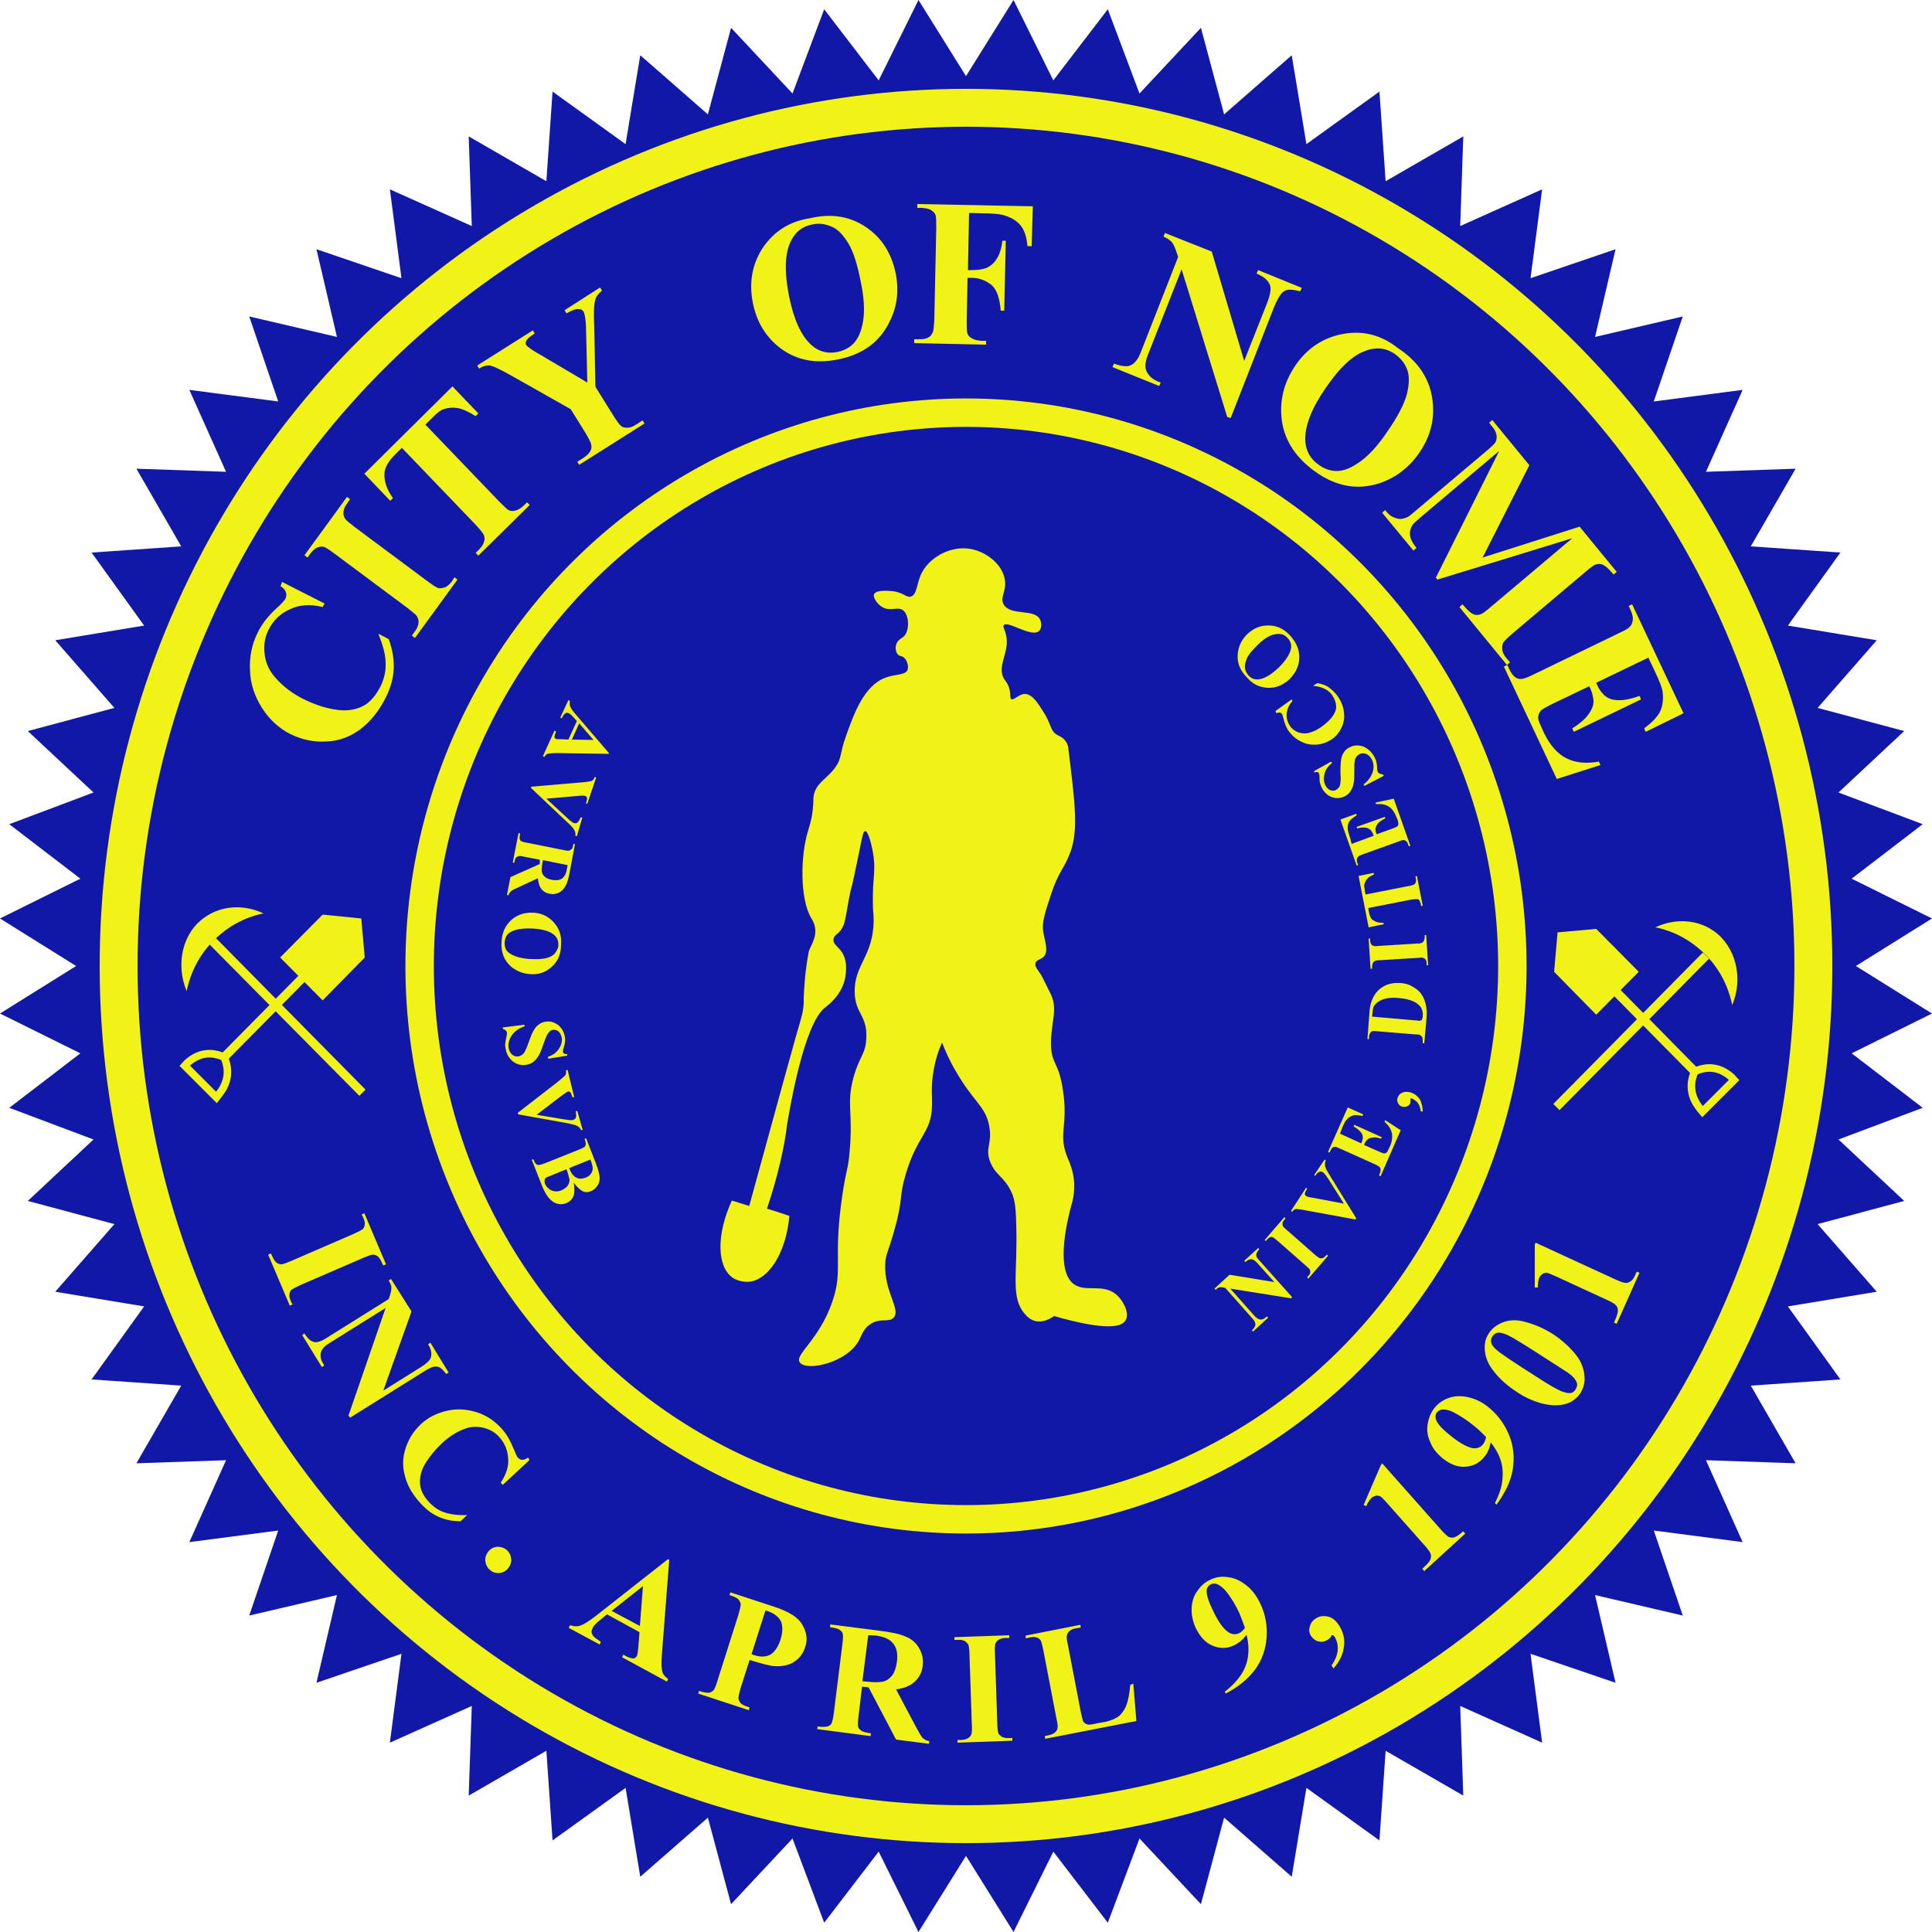
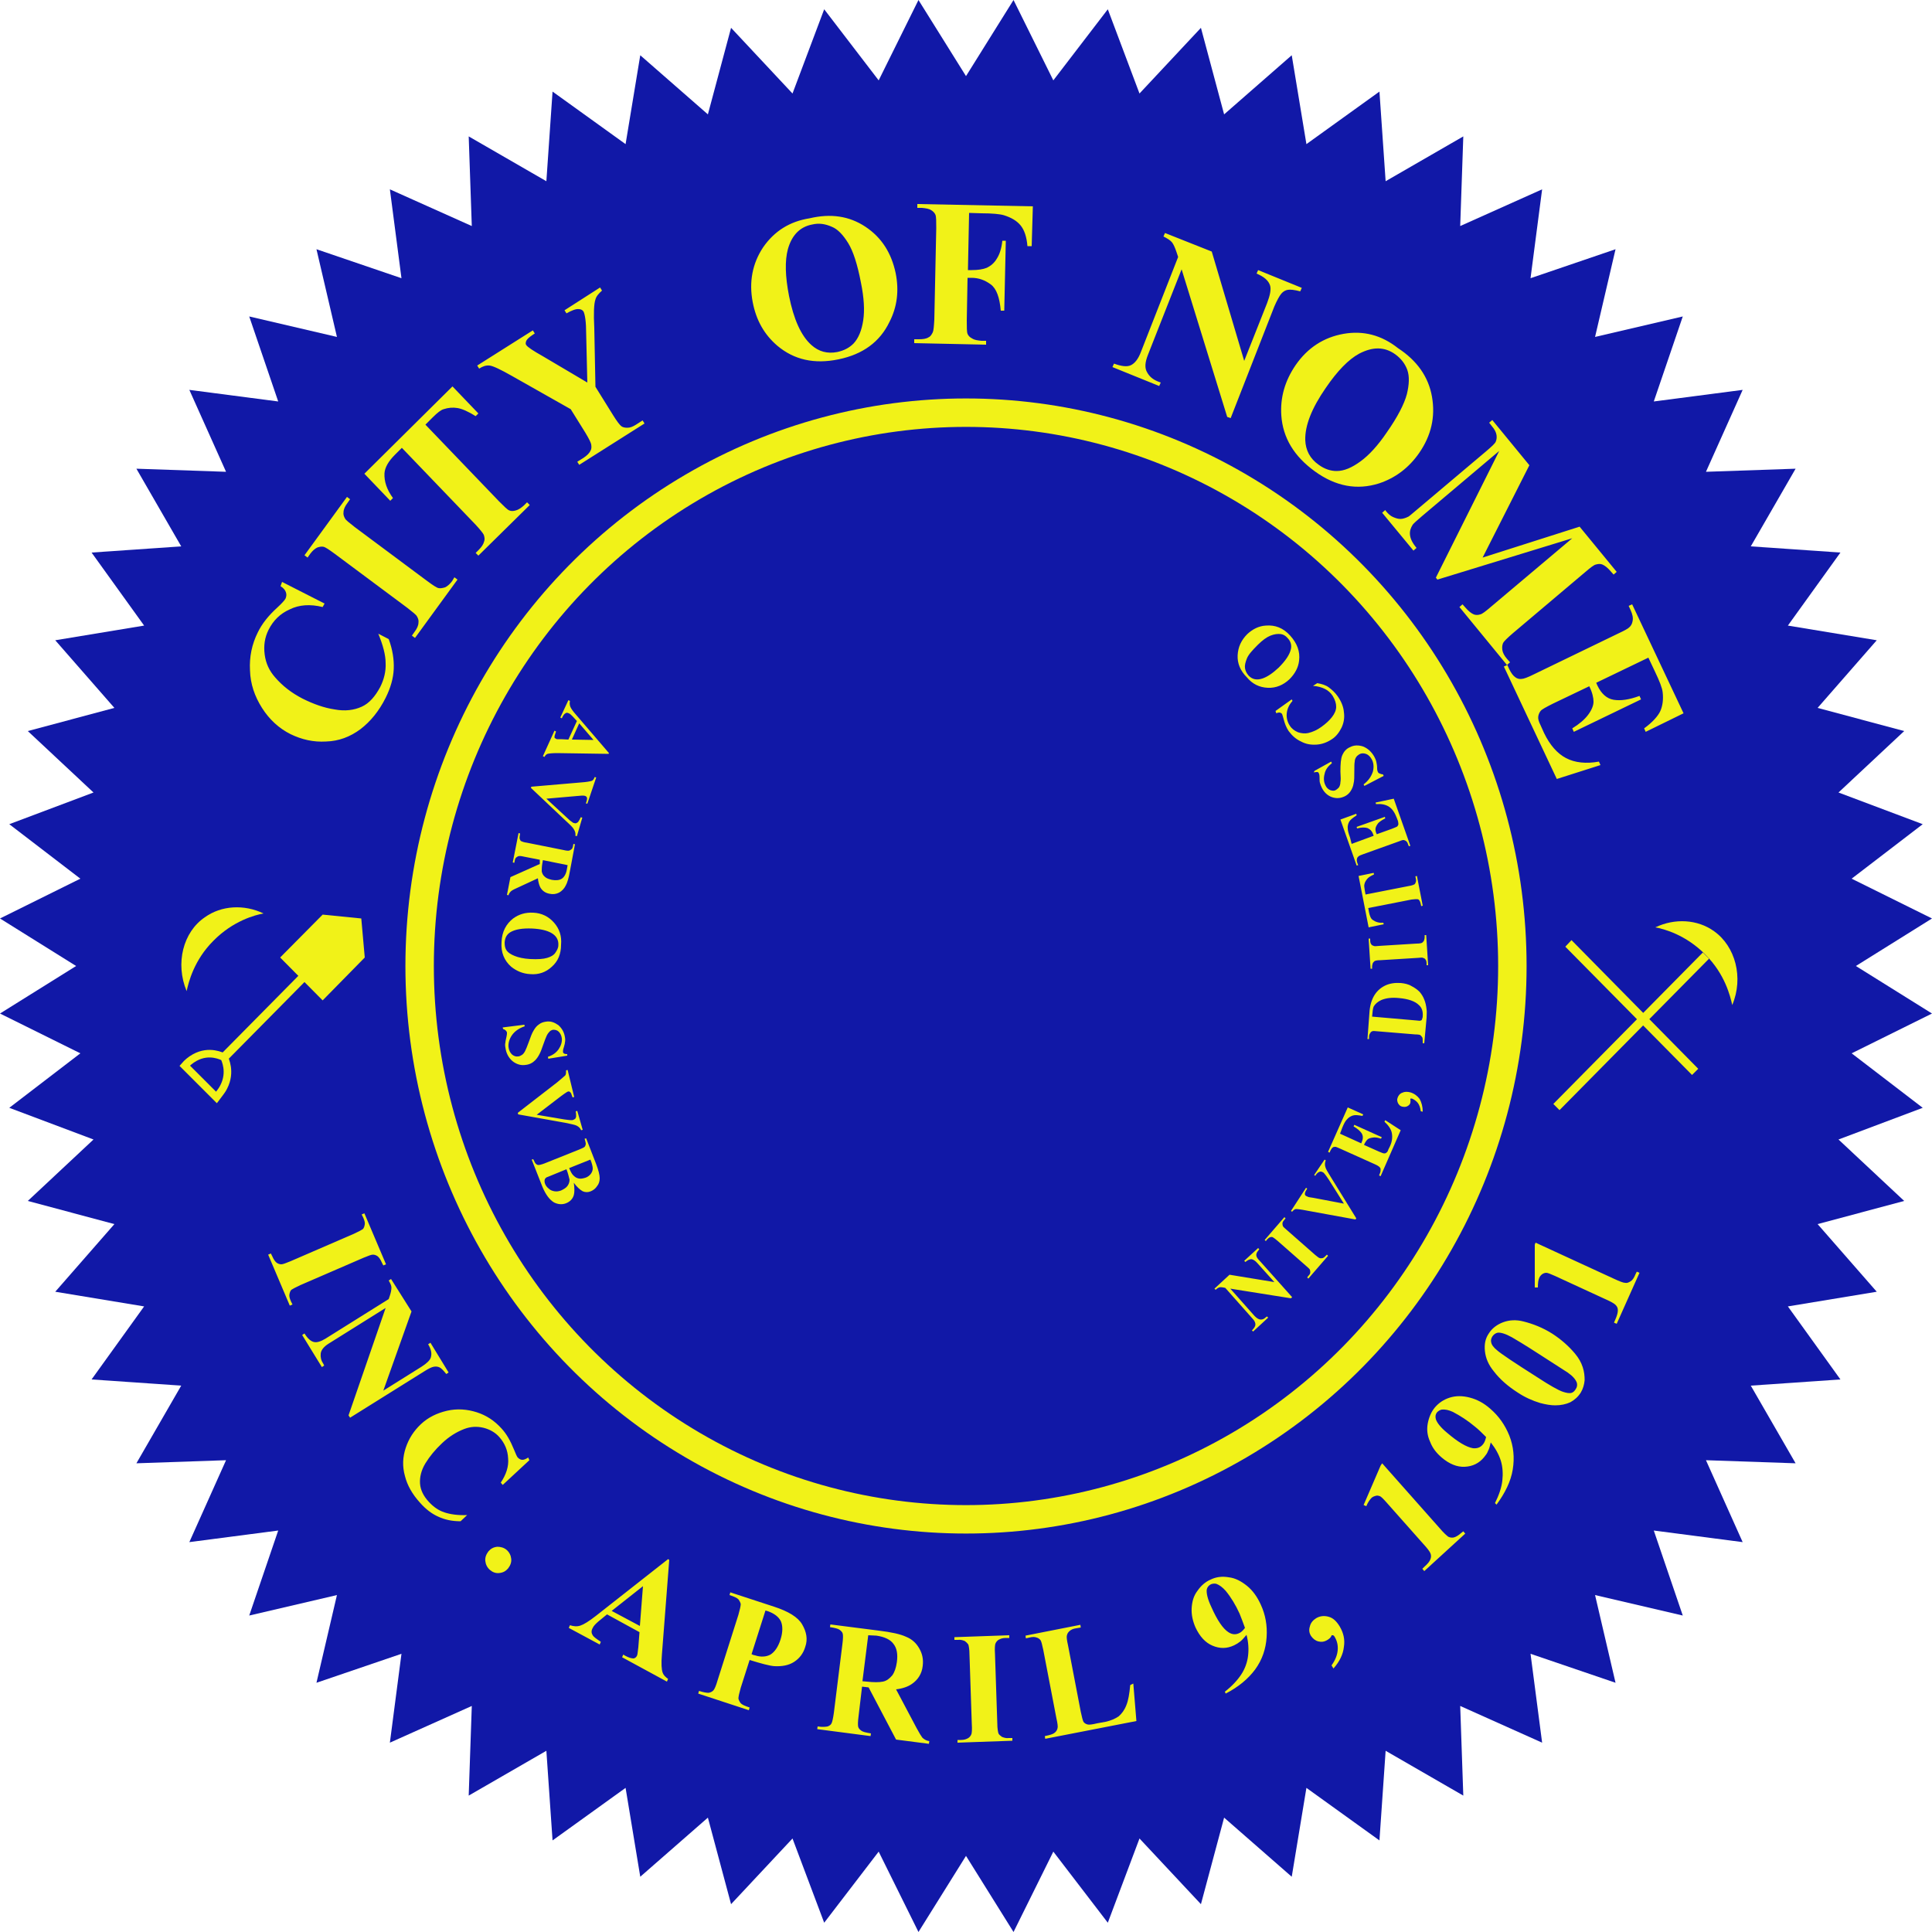
<svg xmlns="http://www.w3.org/2000/svg" xml:space="preserve" id="Layer_1" x="0" y="0" style="enable-background:new 0 0 500 500" version="1.1" viewBox="0 0 500 500">
  <style>.st1{fill:#f1f218}.st2{fill:none;stroke:#f1f218;stroke-width:1.962;stroke-miterlimit:10}</style>
  <path d="M250 19.7 262.3 0l10.3 20.8 14.1-18.4 8.2 21.8 15.9-17 6 22.4 17.5-15.3 3.8 23L357 23.7l1.6 23.2 20.1-11.6-.8 23.2 21.2-9.5-3 23 22-7.5-5.3 22.7 22.7-5.3-7.5 22 23-3-9.5 21.2 23.2-.8-11.6 20.1 23.2 1.6-13.6 18.9 23 3.8-15.3 17.5 22.4 6-17 15.9 21.8 8.2-18.4 14.1 20.8 10.3-19.7 12.3 19.7 12.3-20.8 10.3 18.4 14.1-21.8 8.2 17 15.9-22.4 6 15.3 17.5-23 3.8 13.6 18.9-23.2 1.6 11.6 20.1-23.2-.8 9.5 21.2-23-3 7.5 22-22.7-5.3 5.3 22.7-22-7.5 3 23-21.2-9.5.8 23.2-20.1-11.6-1.6 23.2-18.9-13.6-3.8 23-17.5-15.3-6 22.4-15.9-17-8.2 21.8-14.1-18.4-10.3 20.8-12.3-19.7-12.3 19.7-10.3-20.8-14.1 18.4-8.2-21.8-15.9 17-6-22.4-17.5 15.3-3.8-23-18.9 13.6-1.6-23.2-20.1 11.6.8-23.2-21.2 9.5 3-23-22 7.5 5.3-22.7-22.7 5.3 7.5-22-23 3 9.5-21.2-23.2.8 11.6-20.1-23.2-1.6 13.6-18.9-23-3.8 15.3-17.5-22.4-6 17-15.9-21.8-8.2 18.4-14.1L0 262.3 19.7 250 0 237.7l20.8-10.3-18.4-14.1 21.8-8.2-17-15.9 22.4-6-15.3-17.5 23-3.8L23.7 143l23.2-1.6-11.6-20.1 23.2.8-9.5-21.2 23 3-7.5-22 22.7 5.3-5.3-22.7 22 7.5-3-23 21.2 9.5-.8-23.2 20.1 11.6 1.6-23.2 18.9 13.6 3.8-23 17.5 15.3 6-22.4 15.9 17 8.2-21.8 14.1 18.4L237.7 0z" style="fill:#1118a7" />
-   <path d="M198.5 312.8c1.9.6 3.9 1.2 5.8 1.9-.9 9.6-5.3 16.3-10.2 17-.3 0-2.6.3-4.6-1.1-3.9-2.9-4.2-10.9-.1-19.9 1.5.5 3 .9 4.5 1.4 7.3-26.7 12.6-45.9 13.3-48.1.1-.5.7-2.1.8-4.5v-1.3c.1-2.2.3-6.6 1.3-11.9.2-1.1 2.2-3.6 1.6-6.4-.2-1.1-.7-1.9-.9-2.2-3.1-5.1-2.8-16.5-.9-22.6.2-.8.9-2.6 1.2-5.2.3-2.5.1-2.8.3-4.1.7-3.3 3.3-4.1 5.5-7.1 1.8-2.4 1.1-3.3 2.8-8.1 2-5.6 4.6-13.1 10.2-15.2 2.6-1 5.3-.6 5.8-2.1.3-1-.2-2.7-1.2-3.3-.5-.3-.8-.1-1.3-.6-.6-.6-.6-1.6-.6-1.8 0-.4.1-.8.2-1 .4-1 1.3-1.4 1.8-1.8 1.6-1.3 1.6-5.4 0-6.8-1.5-1.2-3.3.4-5.5-.9-1.3-.8-2.4-2.4-2.1-3.3.5-1.2 3.7-.9 4.8-.8 2.8.3 3.5 1.7 4.7 1.4 1.8-.5 1.4-3.7 3.1-6.6 2.2-3.8 7.5-6.7 12.6-5.7 3.9.8 7.8 3.8 8.6 7.6.7 3.3-1.4 4.8-.2 6.8 1.9 3 8 .9 9.4 3.9.4.9.4 2.3-.3 2.9-1.9 1.8-8.2-2.8-9.1-1.5-.3.3.1.9.3 1.6 1.8 4.9-2.3 8.6-.3 12.2.5.8 1.2 1.5 1.5 3 .3 1.3 0 2 .4 2.3.7.5 1.9-1.3 3.5-1.3 1.9 0 3.3 2.2 4.7 4.4 2.3 3.5 1.8 5.1 3.7 6.2.6.3 1.6.7 2.3 1.8.5.7.6 1.5.6 1.8 1.7 13.9 2.6 20.8.6 26.5-1.7 4.7-3.1 5-5.2 11.5-1.5 4.6-2.3 6.9-1.9 9.4.4 2.4 1.4 4.8.2 6.3-.8.9-1.9.8-2.2 1.7-.3.9.6 1.8 1.5 3.2 0 0 .3.5 2.5 5 1.8 3.9 0 7.1 0 12.6s2 4.6 3.1 12.2c1.4 9.2-1.3 11.2 1.1 17.2.6 1.4 1.6 3.6 1.8 6.7.1 2.8-.4 4.8-.7 5.7-.8 3-4.2 15.8.1 20.1 3.2 3.1 8.2-.3 12 3.6 1.6 1.7 2.9 4.5 1.9 6.2-1 1.8-5.2 2.7-18.5-1.1-.6.4-2.6 1.8-4.8 1.3-1.8-.4-2.8-1.9-3.3-2.5-3.1-4.4-1.3-10.2-1.7-22.5-.1-5.1-.5-6.9-1.4-8.7-1.8-3.7-3.9-4-5.3-7.4-1.5-3.8.6-4.8-.3-9.4-.9-5-3.9-6.1-8.3-13.6-2-3.3-3.2-6.2-3.9-8-.8 1.8-1.8 4.5-2.3 8-.6 3.8-.2 5.8-.3 8.3-.1 7.1-3.8 7.6-6.8 17.8-1.8 6-.6 6.3-3 14.7-1.6 5.7-2.2 5.9-2.3 8.5-.3 7.3 4.1 11.7 2.2 13.9-1.3 1.4-3.6-.1-6.2 1.8-1.7 1.2-2.1 2.8-2.8 4.1-3.1 5.8-13.6 8.1-15.3 5.7-1.5-2 4.9-5.6 8.4-15.7 2.9-8.4.1-10.7 2.6-27.6 1-6.8 1.5-6.5 1.9-11.5.9-9.9-.9-12.2 1-19 1.5-5.5 3.1-5.8 3.3-10.1.3-6-2.9-6.3-3-11.9-.2-7.2 4.9-9.3 4.9-18.8 0-1.7-.2-1.8-.2-4.5-.1-6.1.7-7.7.2-11.7-.4-2.9-1.4-6.8-2.2-6.7-.7 0-.9 2.7-2.8 11.4-.7 3.3-.6 2.5-1 4.2-1.4 6.6-1.1 8.5-2.9 10.5-.7.7-1.5 1.1-1.5 2-.1 1.1 1.1 1.7 2.1 3.1 1.4 2 1.2 4.4 1.1 5.6-.3 3.7-2.5 6.2-3.4 7.1-.9 1-1.7 1.5-1.9 1.7-5.6 4.2-9.2 26.4-9.9 30.3-.6 5.3-2.2 12.8-5.2 21.8zM94.6 282l-1.6 1.6-38.8-39.2 1.7-1.6z" class="st1" />
  <path d="m57.1 272.9 1.6 1.6 32.8-33.2-1.6-1.6zM48.3 256.5c.5-2.3 1.9-8 6.9-13 5.1-5.2 10.8-6.7 13-7.1-5-2.4-10.9-2.1-15.2 1-5.6 3.8-7.7 11.9-4.7 19.1z" class="st1" />
  <path d="m93.5 237.7-10-1-11 11.1 11 11.1 10.9-11.1z" class="st1" />
  <path d="M57.9 281.3c2-3.9.3-7.2.1-7.7-.5-.2-3.8-2-7.6.1-1.1.6-2 1.4-2.6 2.1l4.1 4.1L56 284c.5-.7 1.3-1.5 1.9-2.7z" class="st2" />
  <path d="m402 285.7 1.6 1.6 38.7-39.2-1.6-1.6z" class="st1" />
  <path d="m439.5 276.6-1.6 1.6-32.8-33.2 1.6-1.7zM448.3 260.1c-.5-2.3-1.9-8-6.9-13-5.1-5.2-10.8-6.7-13-7.1 5-2.4 10.9-2.1 15.2 1 5.5 3.9 7.7 12 4.7 19.1z" class="st1" />
-   <path d="m403.1 241.3 10-.9 11 11.1-11 11.1-10.9-11.1z" class="st1" />
-   <path d="M438.7 285c-2-3.9-.3-7.2-.1-7.7.5-.2 3.8-2 7.6.1 1.1.6 2 1.4 2.6 2.1l-4.1 4.1-4.1 4.1c-.6-.7-1.3-1.6-1.9-2.7z" class="st2" />
  <ellipse cx="250" cy="250" rx="141.4" ry="143.2" style="fill:none;stroke:#f1f218;stroke-width:7.358;stroke-linecap:round;stroke-miterlimit:10" />
-   <ellipse cx="250" cy="250" rx="219.3" ry="222.1" style="fill:none;stroke:#f1f218;stroke-width:9.811;stroke-linecap:round;stroke-miterlimit:10" />
  <path d="m73 150.6 11 5.6-.5.9c-3.2-.8-6.1-.6-8.5.6-2.5 1.1-4.3 2.9-5.5 5.3-1 2-1.3 4.1-1 6.4.3 2.3 1.2 4.2 2.7 5.9 1.9 2.2 4.2 4 7.1 5.5 2.8 1.4 5.6 2.4 8.3 2.8 2.7.5 5 .2 7-.7 2-.9 3.5-2.7 4.8-5.1 1-2 1.5-4.1 1.4-6.2 0-2.1-.7-4.7-1.9-7.6l2.7 1.4c1 2.7 1.4 5.3 1.3 7.7-.1 2.4-.8 4.9-2.1 7.5-1.7 3.4-3.9 6.1-6.5 8.1-2.7 2-5.6 3.1-8.9 3.2-3.3.2-6.3-.5-9.2-1.9-3-1.5-5.5-3.8-7.4-6.8-1.9-3-3-6.2-3.1-9.7-.2-3.5.5-6.8 2-9.8 1.1-2.3 2.8-4.4 5-6.4 1.3-1.2 2-2 2.2-2.4.2-.5.3-1 .1-1.6-.2-.6-.6-1.1-1.4-1.6l.4-1.1zM117.6 149.4l.8.6-11 15.1-.8-.6.7-1c.6-.8 1-1.6 1-2.4.1-.5-.1-1.1-.4-1.6-.2-.4-1.1-1.1-2.5-2.2l-18.8-14c-1.5-1.1-2.4-1.7-2.9-1.8-.5-.1-1 0-1.6.2-.6.3-1.2.8-1.8 1.6l-.7 1-.8-.6 11-15.1.8.6-.7 1c-.6.8-1 1.6-1 2.4-.1.5.1 1.1.4 1.6.2.4 1.1 1.1 2.5 2.2l18.8 14c1.5 1.1 2.4 1.7 2.9 1.8.5.1 1 0 1.7-.2.6-.3 1.2-.8 1.8-1.6l.6-1zM117.1 100l6.7 7-.7.7c-1.9-1.2-3.5-1.9-4.7-2.1-1.2-.2-2.4-.1-3.6.3-.7.2-1.6.9-2.8 2.1l-1.9 1.9 19.1 19.9c1.3 1.3 2.1 2.1 2.6 2.3.5.2 1 .2 1.7 0s1.3-.6 2.1-1.3l.8-.8.7.7-13.3 13.1-.7-.7.8-.8c.7-.7 1.2-1.4 1.4-2.2.2-.5.1-1.1-.1-1.7-.2-.4-.9-1.3-2.1-2.6L104 115.9l-1.8 1.8c-1.7 1.7-2.6 3.3-2.7 4.8-.1 2.1.6 4.2 2.2 6.4l-.7.7-6.7-7 22.8-22.6zM155.3 74.4l.5.8c-.9.8-1.5 1.5-1.7 2.3-.4 1.1-.5 3.6-.3 7.4l.3 15.2 4.6 7.4c1 1.6 1.7 2.5 2.1 2.8.4.3.9.4 1.6.4.7 0 1.4-.3 2.2-.8l1.7-1.1.5.8-16.9 10.7-.5-.8 1.6-1c.9-.6 1.5-1.2 1.8-1.8.3-.5.3-1 .2-1.7-.1-.5-.6-1.5-1.5-3l-3.8-6.1-15.2-8.6c-3-1.7-4.9-2.6-5.8-2.7-.9-.1-1.8.2-2.7.8l-.5-.8 14.4-9.1.5.8-.6.4c-.9.6-1.4 1.1-1.6 1.5-.2.5-.2.9 0 1.1.3.5 1.8 1.5 4.3 2.9L152 99l-.3-12.6c0-3.1-.3-5-.7-5.8-.3-.4-.7-.6-1.2-.6-.7-.1-1.8.3-3.2 1.1l-.5-.8 9.2-5.9zM313.6 65.1l8.4 28.3 5.9-14.9c.8-2.1 1.1-3.6.8-4.6-.4-1.3-1.6-2.3-3.5-3.1l.4-.9 11.3 4.6-.4.9c-1.5-.4-2.6-.5-3.2-.4-.6.1-1.2.4-1.7 1s-1.1 1.7-1.8 3.3l-11.3 28.9-.9-.3-11.8-38.2-8.7 22.1c-.8 2-.9 3.5-.2 4.6.6 1.1 1.5 1.8 2.7 2.3l.8.3-.4.9-12.1-4.9.4-.9c1.9.7 3.4.9 4.4.4 1-.5 1.9-1.6 2.6-3.5l9.6-24.5-.4-1.2c-.4-1.2-.8-2.1-1.2-2.6-.4-.5-1.2-1-2.2-1.5l.4-.9 12.1 4.8zM361.8 90.1c4.9 3.2 7.9 7.4 8.8 12.6.9 5.2-.2 10-3.3 14.5-2.7 3.9-6.2 6.5-10.4 7.9-5.7 1.8-11.2.8-16.6-3.1-5.4-3.9-8.3-8.7-8.7-14.5-.3-4.6.9-8.9 3.7-13 3.1-4.5 7.3-7.2 12.4-8.1 5.1-.9 9.8.3 14.1 3.7zm-.7 1.6c-2.8-2-5.8-2-9.3-.2-2.8 1.5-5.7 4.5-8.7 8.9-3.6 5.2-5.4 9.7-5.3 13.5.1 2.6 1.2 4.8 3.5 6.4 1.5 1.1 3.1 1.6 4.6 1.6 2 0 4-.9 6.2-2.5s4.5-4.1 6.8-7.5c2.8-4 4.5-7.3 5.2-9.9.6-2.5.7-4.6.1-6.3-.6-1.6-1.6-2.9-3.1-4zM383.7 144.3l25.1-8 9.6 11.7-.8.7-.8-.9c-.7-.8-1.4-1.4-2.1-1.7-.5-.2-1-.2-1.7 0-.5.1-1.4.8-2.8 2l-18.7 15.8c-1.4 1.2-2.3 2.1-2.5 2.5-.2.5-.3 1-.2 1.8.1.7.5 1.5 1.2 2.3l.8.9-.8.7-12.3-15 .8-.7.8.9c.7.8 1.4 1.4 2.1 1.7.5.2 1.1.2 1.7 0 .5-.1 1.4-.8 2.8-2l21-17.7L372 150l-.4-.5 16.4-32.8-19.9 16.8c-1.4 1.2-2.2 1.9-2.5 2.3-.5.8-.8 1.6-.7 2.6.1 1 .6 2.1 1.7 3.4l-.8.7-8.1-9.8.8-.7.2.3c.5.6 1.1 1.2 1.8 1.5s1.3.5 1.9.5c.6 0 1.3-.2 2.1-.6.2-.1.9-.7 2.2-1.8l17.9-15.1c1.4-1.2 2.3-2 2.5-2.5.2-.5.3-1 .2-1.7-.1-.7-.5-1.5-1.2-2.3l-.7-.9.8-.7 9.6 11.7-12.1 23.9zM426.6 170.2l-13.5 6.5.3.7c1 2.1 2.4 3.4 4.2 3.7 1.8.3 4 0 6.7-1l.4.9-17.4 8.4-.4-.9c1.8-1.1 3.2-2.3 4.1-3.5.9-1.2 1.4-2.4 1.4-3.4s-.3-2.4-1.1-4l-9.4 4.5c-1.8.9-2.9 1.5-3.2 1.9-.3.4-.5.8-.6 1.4-.1.6.1 1.3.6 2.3l.9 2c1.5 3.1 3.4 5.3 5.7 6.5 2.3 1.2 5.2 1.5 8.5.9l.4.9-11.3 3.6-13.7-29.1.9-.4.5 1.1c.5 1 1 1.7 1.6 2.1.4.3 1 .5 1.6.4.5 0 1.6-.4 3.2-1.2l21.9-10.6c1.5-.7 2.4-1.2 2.7-1.5.5-.4.8-1 .9-1.6.2-.9 0-1.8-.5-2.9l-.5-1.1.9-.4 13.3 28.2-9.8 4.8-.4-.9c2.2-1.6 3.6-3.2 4.2-4.5.6-1.4.8-3 .6-4.8-.1-1.1-.8-2.9-2-5.4l-1.7-3.6zM209.5 56.5c5.5-1.3 10.3-.6 14.5 2.2 4.2 2.8 6.7 6.8 7.8 12 .9 4.5.4 8.7-1.6 12.6-2.5 5.2-6.9 8.4-13.2 9.7-6.3 1.3-11.5.1-15.8-3.5-3.4-2.9-5.5-6.6-6.4-11.3-1-5.2-.1-10 2.7-14.2 2.9-4.2 6.9-6.7 12-7.5zm.7 1.6c-3.2.6-5.3 2.8-6.3 6.4-.8 3-.7 7 .3 12.1 1.2 6 3.1 10.3 5.8 12.7 1.9 1.7 4.1 2.3 6.7 1.8 1.8-.4 3.1-1.1 4.2-2.2 1.3-1.4 2.1-3.4 2.5-6 .4-2.6.2-5.9-.6-9.8-.9-4.7-2-8.1-3.3-10.2-1.3-2.1-2.7-3.6-4.2-4.2-1.8-.8-3.4-1-5.1-.6zM250.8 55.1l-.3 14.8h1c1.6 0 2.9-.2 3.9-.6 1-.5 1.9-1.2 2.6-2.4.7-1.1 1.2-2.6 1.4-4.6h.9l-.4 18.1h-.9c-.3-3.4-1.1-5.7-2.6-6.8-1.5-1.1-3.1-1.7-5-1.7h-1l-.2 11c0 1.8 0 3 .2 3.5s.6.9 1.2 1.2c.6.4 1.4.5 2.4.6h1.2v1l-18.6-.4v-1h1.2c1 0 1.9-.1 2.5-.5.5-.2.8-.7 1.1-1.3.2-.4.3-1.5.4-3.3l.5-23.6c0-1.8 0-3-.2-3.5s-.6-.9-1.1-1.2c-.6-.4-1.4-.5-2.4-.6h-1.2v-1l29.9.6-.3 10.3h-1.1c-.2-2.4-.8-4.2-1.8-5.4-1-1.2-2.4-2-4.3-2.6-1-.3-3-.5-5.8-.5l-3.2-.1zM75.7 337.6l-.7.3-5.6-13.2.7-.3.4.8c.3.7.7 1.3 1.1 1.6.3.2.7.4 1.2.4.4 0 1.2-.3 2.4-.8l16.4-7.1c1.3-.6 2-1 2.3-1.2.3-.3.4-.7.5-1.2.1-.5-.1-1.1-.4-1.8l-.4-.8.7-.3 5.6 13.2-.7.3-.4-.8c-.3-.7-.7-1.3-1.1-1.6-.3-.2-.7-.4-1.2-.4-.4 0-1.2.3-2.4.8l-16.4 7.1c-1.3.6-2 1-2.3 1.2-.3.3-.4.7-.5 1.2-.1.5.1 1.1.4 1.8l.4.8zM106.5 339.4l-7.3 20.5 9.9-6.2c1.4-.9 2.2-1.7 2.4-2.4.3-1 .1-2.1-.7-3.4l.6-.4 4.7 7.7-.6.4c-.7-.9-1.3-1.5-1.7-1.7-.4-.2-.9-.3-1.5-.2-.6.1-1.4.5-2.5 1.2l-19.2 12-.4-.6 9.6-27.8-14.7 9.2c-1.3.8-2 1.7-2.1 2.6-.1.9.1 1.8.6 2.5l.3.6-.6.4-5.1-8.3.6-.4c.8 1.3 1.6 2 2.4 2.2.8.2 1.8-.1 3.1-.9l16.3-10.2.3-.9c.3-.9.4-1.6.4-2.1s-.3-1.1-.7-1.8l.6-.4 5.3 8.4zM137 377.9l-6.9 6.4-.5-.6c1.4-2.1 2.1-4.2 1.9-6.3-.1-2.1-.9-3.9-2.2-5.4-1.1-1.3-2.6-2.1-4.2-2.5-1.7-.4-3.3-.3-4.9.3-2.1.8-4 2-5.8 3.7-1.8 1.7-3.2 3.4-4.3 5.2-1.1 1.8-1.5 3.6-1.4 5.2.1 1.7.9 3.3 2.3 4.8 1.2 1.3 2.5 2.2 4 2.7s3.5.8 5.9.7l-1.7 1.6c-2.2 0-4.1-.4-5.8-1.2-1.6-.7-3.2-1.9-4.7-3.6-2-2.2-3.3-4.5-3.9-6.9-.7-2.5-.6-4.9.2-7.3.8-2.4 2.1-4.4 3.9-6.1 1.9-1.8 4.2-2.9 6.8-3.5 2.6-.6 5.2-.4 7.7.4s4.6 2.2 6.4 4.2c1.3 1.4 2.3 3.2 3.2 5.4.5 1.2.8 2 1.1 2.2.3.3.7.5 1.1.5.4 0 .9-.2 1.5-.6l.3.7zM131.1 401.1c.7.6 1.1 1.4 1.2 2.3.1.9-.2 1.7-.8 2.5-.6.7-1.3 1.1-2.3 1.2-.9.1-1.7-.2-2.4-.8-.7-.6-1.1-1.4-1.2-2.3-.1-.9.2-1.7.8-2.5.6-.7 1.3-1.1 2.3-1.2.8 0 1.7.2 2.4.8zM165.5 422.4l-8.4-4.6-2.2 1.8c-.7.6-1.3 1.2-1.5 1.7-.4.7-.4 1.3 0 1.9.2.4.9.9 2.1 1.7l-.3.7-8-4.3.3-.7c.9.3 1.8.4 2.7.1.9-.3 2.2-1.1 4-2.5l18.7-14.7.3.2-1.9 24.5c-.2 2.3-.1 3.9.2 4.7.2.6.7 1.1 1.4 1.6l-.3.7-11.6-6.3.3-.7.5.3c.9.5 1.6.7 2.2.7.4-.1.6-.3.8-.6.1-.2.2-.5.2-.7 0-.1.1-.7.2-1.6l.3-3.9zm.1-1.6.8-10.3-8.1 6.4 7.3 3.9zM194 429.6l-2.3 7.2c-.4 1.4-.6 2.3-.6 2.8.1.4.3.8.6 1.2.4.4 1.1.7 2.3 1.1l-.2.7-13.1-4.3.2-.7c1.2.4 2 .5 2.5.5.5-.1.9-.3 1.2-.6.3-.3.7-1.2 1.1-2.6l5.4-17c.4-1.4.6-2.3.6-2.8-.1-.4-.3-.8-.6-1.2-.4-.4-1.1-.7-2.3-1.1l.2-.7 11.3 3.7c3.7 1.2 6.2 2.7 7.3 4.6s1.5 3.8.8 5.8c-.5 1.7-1.5 3-2.9 3.9-1.4.9-3.1 1.2-5.1 1.1-1.3-.1-3.5-.7-6.4-1.6zm4.1-12.8-3.6 11.3c.4.2.7.3.9.3 1.5.5 2.9.4 4-.2 1.1-.7 2-2 2.6-3.9.6-1.9.6-3.5.1-4.7-.6-1.2-1.7-2-3.3-2.6l-.7-.2zM223.1 436.5l-.9 7.6c-.2 1.5-.2 2.4-.1 2.8.1.4.4.7.8 1 .4.3 1.2.5 2.5.7l-.1.7-13.8-1.8.1-.7c1.2.2 2.1.1 2.6 0 .5-.2.8-.4 1-.8.2-.4.4-1.3.6-2.7l2.2-17.7c.2-1.5.2-2.4.1-2.8-.1-.4-.4-.7-.8-1-.4-.3-1.2-.5-2.5-.7l.1-.7 12.5 1.6c3.3.4 5.6.9 7.1 1.6 1.5.6 2.6 1.6 3.4 3s1.1 2.8.9 4.5c-.2 2-1.2 3.6-2.8 4.7-1 .7-2.4 1.2-4.1 1.4l5.3 10c.7 1.3 1.2 2.1 1.5 2.5.5.5 1.1.8 1.8.9l-.1.7-8.5-1.1-7.1-13.5-1.7-.2zm1.6-13.3-1.5 11.9 1.1.1c1.8.2 3.2.2 4.2 0s1.7-.8 2.4-1.6c.6-.8 1-2 1.2-3.4.3-2.1 0-3.7-.9-4.8-.8-1.1-2.3-1.8-4.4-2.1l-2.1-.1zM262 449.8v.7l-14.2.5v-.7h.9c.8 0 1.4-.2 1.9-.5.3-.2.6-.5.8-1 .1-.3.2-1.2.1-2.6l-.6-18c0-1.4-.2-2.3-.3-2.6-.2-.3-.5-.6-.9-.9-.5-.2-1.1-.4-1.8-.3h-.9v-.7l14.2-.5v.7h-.9c-.8 0-1.4.2-1.9.5-.3.2-.6.5-.8 1-.1.3-.2 1.2-.1 2.6l.6 18c0 1.4.2 2.3.3 2.6s.5.6.9.9c.5.2 1.1.4 1.8.3h.9zM293.3 435.7l.8 9.7-23.6 4.6-.1-.7.9-.2c.8-.2 1.4-.4 1.8-.8.3-.3.5-.6.6-1.1.1-.3 0-1.2-.3-2.5L270 427c-.3-1.4-.5-2.2-.7-2.5-.2-.3-.6-.6-1-.7-.5-.2-1.1-.2-1.9 0l-.9.2-.1-.7 14.2-2.8.1.7-1.2.2c-.8.1-1.4.4-1.8.8-.3.3-.5.6-.6 1.1-.1.3 0 1.2.3 2.5l3.3 17.2c.3 1.4.5 2.2.7 2.6.2.3.6.6 1.1.7.3.1 1.2 0 2.4-.3l2.2-.4c1.4-.3 2.5-.8 3.4-1.4.8-.7 1.5-1.6 2-2.9.5-1.2.8-3 1-5.2l.8-.4zM317.2 438.3l-.2-.5c1.8-1.4 3.2-2.9 4.2-4.4s1.6-3.2 1.8-4.9c.2-1.7.1-3.5-.4-5.4-.6.7-1.1 1.3-1.6 1.7-.5.4-1 .7-1.6 1-1.9.9-3.7.9-5.6.1-1.9-.8-3.3-2.4-4.4-4.7-.7-1.6-1.1-3.3-1-5 .1-1.7.5-3.2 1.5-4.5.9-1.3 2-2.3 3.4-2.9 1.4-.7 3-.9 4.7-.6 1.7.2 3.2 1 4.7 2.2 1.5 1.2 2.7 2.9 3.6 4.9 1.2 2.6 1.7 5.4 1.5 8.4-.2 3-1.1 5.8-3 8.4-1.8 2.4-4.3 4.5-7.6 6.2zm5-17c-.5-1.4-1-2.7-1.4-3.7-1-2.2-2.2-4.2-3.6-5.9-.8-.9-1.6-1.5-2.4-1.8-.4-.1-.9-.1-1.4.1-.6.3-1 .8-1.1 1.4-.1.9.2 2.4 1.2 4.5 1.5 3.4 3 5.6 4.4 6.5.9.6 1.8.7 2.7.3.5-.2 1-.6 1.6-1.4zM345.1 431.8l-.5-.8c1-1.4 1.5-2.7 1.6-4 .1-1.3-.2-2.4-.8-3.4-.1-.2-.2-.3-.4-.4h-.3c-.1 0-.1.1-.2.3-.2.4-.6.7-1.1 1-.7.4-1.4.5-2.2.3-.8-.2-1.4-.7-1.9-1.4-.5-.8-.6-1.6-.3-2.5.2-.9.8-1.6 1.6-2.1 1-.6 2.1-.7 3.2-.4 1.2.3 2.1 1.2 2.9 2.5 1 1.7 1.4 3.4 1.1 5.3-.2 1.9-1.1 3.8-2.7 5.6zM357.7 378.7l14.8 16.7c1.1 1.3 1.9 2 2.3 2.3.4.2.9.3 1.4.2.5-.1 1.2-.5 2-1.2l.5-.4.5.6-10.6 9.7-.5-.6.5-.5c.9-.8 1.4-1.4 1.6-2 .2-.5.2-1 0-1.5s-.8-1.3-2-2.6l-9.4-10.6c-.8-.9-1.4-1.5-1.7-1.6s-.6-.2-1-.1-.7.2-1.1.5c-.5.5-1 1.2-1.4 2.2l-.7-.3 4.4-10.2.4-.6zM387.3 389.4l-.4-.4c1-2 1.7-4 1.9-5.8.2-1.8.1-3.6-.4-5.2s-1.4-3.2-2.6-4.7c-.2.9-.4 1.7-.7 2.2-.2.6-.6 1.1-1 1.6-1.3 1.6-3 2.4-5 2.5-2 .1-4-.7-6-2.4-1.4-1.2-2.4-2.5-3-4.1-.7-1.5-.9-3.1-.6-4.7.3-1.6.9-3 1.8-4.1 1-1.2 2.3-2.1 3.9-2.6s3.3-.5 5.2 0c1.9.5 3.6 1.4 5.3 2.9 2.2 1.9 3.8 4.2 4.9 6.9 1.1 2.8 1.4 5.7.9 8.8-.5 3.1-2 6.1-4.2 9.1zm-2.7-17.5c-1.1-1.1-2-2-2.9-2.7-1.9-1.6-3.8-2.8-5.7-3.8-1.1-.5-2-.7-2.9-.6-.4.1-.8.3-1.2.7-.4.5-.5 1.1-.3 1.8.3.9 1.2 2.1 2.9 3.5 2.8 2.4 5 3.7 6.7 4 1.1.1 1.9-.2 2.5-.9.4-.4.7-1.1.9-2zM401.8 345.2c2.3 1.5 4.2 3.2 5.8 5.1 1 1.2 1.6 2.3 2 3.5.4 1.2.5 2.3.5 3.4-.1 1.1-.4 2.2-1 3.2-.7 1.1-1.6 1.9-2.7 2.5-1.1.5-2.4.8-3.9.8-1.1 0-2.4-.2-3.9-.6-2-.6-4-1.5-5.8-2.7-2.5-1.6-4.6-3.4-6.2-5.5-1.4-1.7-2.1-3.4-2.3-5.2-.2-1.8.1-3.3 1-4.6.8-1.3 2.1-2.3 3.7-2.9 1.6-.6 3.4-.7 5.3-.2 2.4.6 5 1.6 7.5 3.2zm-3.4 5.3c-4-2.6-6.4-4-7.1-4.4-1.6-.9-2.9-1.3-3.7-1.2-.5.1-1 .4-1.4 1-.3.5-.4 1-.3 1.4.1.7.6 1.4 1.6 2.2.9.8 4.3 3.1 10.3 6.9 3.2 2.1 5.5 3.4 6.7 3.8.9.3 1.6.4 2.1.3.5-.1.9-.5 1.2-1 .4-.6.4-1.1.3-1.6-.3-.9-1.1-1.8-2.4-2.7l-7.3-4.7zM397.4 321.6l20.2 9.3c1.5.7 2.5 1.1 3 1.1.5.1.9-.1 1.4-.4.5-.3.9-.9 1.3-1.9l.3-.6.7.3-5.9 13.2-.7-.3.3-.7c.5-1.1.7-1.9.7-2.5 0-.6-.2-1-.6-1.4-.4-.4-1.3-.9-2.9-1.6l-12.8-5.9c-1.1-.5-1.9-.8-2.2-.8-.3 0-.7.1-1 .3-.3.2-.6.5-.8.9-.3.6-.4 1.5-.4 2.6h-.8v-11.1l.2-.5zM318.2 329.9l11.6 1.9-4.3-4.8c-.6-.7-1.1-1-1.5-1.1-.5-.1-1.1.2-1.7.7l-.3-.3 3.6-3.3.3.3c-.4.5-.7.9-.7 1.1-.1.2-.1.5 0 .8.1.3.4.7.9 1.2l8.3 9.3-.3.3-15.7-2.5 6.3 7.1c.6.6 1.1.9 1.6.9s.9-.2 1.3-.6l.3-.2.3.3-3.9 3.6-.3-.3c.6-.6.9-1.1.9-1.5 0-.5-.2-1-.8-1.6l-7-7.9-.5-.1c-.5-.1-.9-.1-1.1 0-.3.1-.6.3-.9.6l-.3-.3 3.9-3.6zM343.4 324.7l.3.3-5.1 5.9-.3-.3.3-.4c.3-.3.5-.6.5-.9 0-.2 0-.4-.1-.7-.1-.2-.4-.5-1-1l-7.4-6.5c-.6-.5-1-.8-1.2-.9-.2-.1-.4-.1-.7 0-.3.1-.5.3-.8.6l-.3.4-.3-.3 5.1-5.9.3.3-.3.4c-.3.3-.5.6-.5.9 0 .2 0 .4.1.7.1.2.4.5 1 1l7.4 6.5c.6.5 1 .8 1.2.8.2.1.4 0 .7 0 .3-.1.5-.3.8-.6l.3-.3zM342.8 300.1l.3.2c-.2.5-.3 1.1-.1 1.7.1.5.6 1.3 1.4 2.6l6.6 10.7-.2.3-12.6-2.3c-1.5-.3-2.4-.4-2.8-.4-.3 0-.7.3-1 .7l-.3-.2 3.9-6 .3.2-.1.2c-.4.5-.5 1-.5 1.2 0 .2.1.4.3.5.1.1.3.1.4.2.2.1.7.2 1.5.3l7.9 1.5-3.9-6.2c-.5-.7-.8-1.2-1-1.4-.2-.2-.3-.4-.5-.5-.2-.1-.4-.2-.6-.2-.2 0-.4.1-.6.2-.3.2-.6.5-.8.9l-.3-.2 2.7-4zM346.8 293.4l5.5 2.5.1-.3c.4-.9.4-1.6 0-2.3-.4-.6-1.1-1.2-2.1-1.8l.2-.4 7.1 3.2-.2.4c-.8-.3-1.5-.4-2.1-.3s-1.1.2-1.4.5c-.3.3-.6.7-.9 1.4l3.8 1.7c.7.3 1.2.5 1.4.5.2 0 .4 0 .6-.2.2-.1.4-.4.5-.8l.4-.8c.6-1.3.7-2.4.5-3.5-.2-1-.9-2-1.9-2.9l.2-.4 4 2.6-5.2 11.9-.4-.2.2-.5c.2-.4.2-.8.2-1.1 0-.2-.1-.4-.3-.6-.1-.1-.5-.4-1.2-.7l-8.9-4c-.6-.3-1-.4-1.2-.5-.3 0-.5 0-.7.1-.3.2-.5.5-.7.9l-.2.5-.4-.2 5.1-11.5 4 1.8-.2.4c-1.1-.2-1.9-.3-2.5-.1s-1.1.5-1.6 1.1c-.3.3-.7 1-1.1 2l-.6 1.6zM368.2 287.7l-.5-.1c-.1-.9-.4-1.7-.8-2.2-.4-.5-1-.9-1.5-1.1h-.3c-.1 0-.1.1-.1.1v.2c.1.2 0 .5 0 .8-.1.4-.4.7-.8.9-.4.2-.8.2-1.3.1s-.8-.4-1.1-.9c-.2-.5-.3-.9-.1-1.4.2-.6.6-1.1 1.2-1.3.6-.3 1.3-.3 2.1-.1 1 .3 1.8.9 2.4 1.7.5.9.8 2 .8 3.3zM368.6 270h-.4v-.5c0-.4 0-.8-.1-1s-.3-.4-.5-.6c-.1-.1-.6-.2-1.4-.2l-9.7-.8c-.8-.1-1.2-.1-1.4 0-.2.1-.4.2-.5.5-.2.2-.3.6-.3 1v.5h-.4l.5-6.7c.1-1.8.5-3.2 1.1-4.3.7-1.3 1.7-2.2 2.9-2.8 1.2-.6 2.6-.8 4.1-.7 1 .1 2 .3 2.8.8.8.4 1.5.9 2.1 1.5.5.6.9 1.2 1.2 2 .3.7.5 1.6.6 2.6.1.5 0 1.2 0 2.1l-.6 6.6zm-13.5-6.9 11.5 1c.6.1 1 .1 1.1 0 .1 0 .3-.1.3-.3.1-.2.2-.5.2-.8.1-1.2-.2-2.2-1-2.9-1-1-2.8-1.6-5.1-1.8-1.9-.2-3.4 0-4.6.5-.9.4-1.6 1-2 1.7-.2.5-.3 1.3-.4 2.6zM368.7 242h.4l.5 7.8h-.4v-.5c0-.4-.1-.8-.3-1-.1-.2-.3-.3-.6-.4-.2-.1-.6-.1-1.4 0l-9.7.6c-.8 0-1.2.1-1.4.2-.2.1-.3.3-.5.5-.1.3-.2.6-.2 1v.5h-.4l-.5-7.8h.4v.5c0 .4.1.8.3 1 .1.2.3.3.6.4.2.1.6.1 1.4 0l9.7-.6c.8 0 1.2-.1 1.4-.2.2-.1.3-.3.5-.5.1-.3.2-.6.2-1v-.5zM351.6 226.7l3.9-.8.1.4c-.9.4-1.5.8-1.8 1.2-.3.4-.6.8-.7 1.4-.1.3 0 .8.1 1.5l.2 1.1 11.2-2.2c.7-.1 1.2-.3 1.4-.4.2-.1.3-.3.4-.6.1-.3.1-.6 0-1l-.1-.5.4-.1 1.5 7.7-.4.1-.1-.5c-.1-.4-.2-.8-.4-1-.1-.2-.3-.3-.6-.3-.2 0-.6 0-1.4.1l-11.2 2.2.2 1.1c.2 1 .5 1.7 1 2 .7.5 1.6.8 2.7.7l.1.4-3.9.8-2.6-13.3zM349.8 218.4l5.7-2.1-.1-.3c-.3-.9-.8-1.4-1.5-1.7-.7-.2-1.6-.2-2.7.1l-.1-.4 7.3-2.6.1.4c-.8.4-1.4.8-1.8 1.2-.4.5-.6.9-.7 1.3-.1.4 0 1 .3 1.6l3.9-1.4c.8-.3 1.2-.5 1.4-.6.1-.1.2-.3.3-.5 0-.2 0-.5-.1-.9l-.3-.8c-.5-1.3-1.1-2.3-2-2.9-.9-.6-2-.8-3.4-.7l-.1-.4 4.7-1 4.3 12.2-.4.1-.2-.5c-.1-.4-.3-.7-.6-.9-.2-.1-.4-.2-.6-.2-.2 0-.6.1-1.3.4l-9.2 3.3c-.6.2-1 .4-1.1.5-.2.2-.4.4-.4.6-.1.3-.1.7.1 1.2l.2.5-.4.1-4.2-11.9 4.1-1.5.1.4c-.9.6-1.6 1.1-1.9 1.6-.3.5-.5 1.2-.4 1.9 0 .4.2 1.2.6 2.3l.4 1.6zM340.2 199.5l4.3-2.4.2.4c-1 .8-1.7 1.7-1.9 2.8-.3 1.1-.2 2.1.2 2.9.3.7.8 1.1 1.3 1.3.6.2 1.1.2 1.5-.1.3-.2.5-.4.7-.6.2-.3.4-.8.4-1.4.1-.4.1-1.3 0-2.7 0-2 .1-3.4.5-4.3.4-.9 1-1.6 1.9-2 1.1-.6 2.3-.6 3.5-.2 1.2.5 2.2 1.4 2.9 2.7.2.4.4.8.5 1.3.1.4.2 1 .2 1.7 0 .4.1.7.2.9.1.2.2.3.5.4.2.1.5.2.8.2l.2.4-5 2.6-.2-.4c1.3-1 2-2.1 2.4-3.3.3-1.2.2-2.3-.3-3.2-.4-.7-.9-1.2-1.5-1.4-.6-.2-1.2-.2-1.7.1-.3.2-.6.4-.8.7-.2.3-.4.7-.4 1.2-.1.5-.1 1.3-.1 2.3 0 1.5 0 2.7-.2 3.4-.1.7-.4 1.4-.8 2-.4.6-.9 1-1.5 1.3-1.1.5-2.1.6-3.3.2-1.1-.4-2-1.2-2.6-2.4-.2-.4-.4-.9-.5-1.3-.1-.3-.1-.8-.1-1.4 0-.6-.1-.9-.2-1.1-.1-.2-.2-.3-.4-.3s-.5 0-.9.1l.2-.4zM330.1 184l4.2-3 .2.4c-.9 1-1.4 2.1-1.5 3.3-.1 1.1.2 2.2.8 3.1.5.8 1.2 1.3 2.1 1.7.9.3 1.8.4 2.7.2 1.2-.3 2.3-.8 3.4-1.6s2-1.6 2.7-2.5c.7-.9 1.1-1.8 1.1-2.7 0-.9-.3-1.8-.9-2.8-.5-.8-1.2-1.4-2-1.8-.8-.4-1.8-.7-3.1-.8l1.1-.7c1.2.2 2.2.5 3 1.1s1.6 1.3 2.3 2.3c.9 1.3 1.5 2.7 1.6 4.1.2 1.4 0 2.7-.6 4-.6 1.2-1.4 2.3-2.5 3-1.2.8-2.5 1.3-3.9 1.4-1.5.1-2.8-.1-4.1-.8-1.3-.6-2.3-1.5-3.2-2.7-.6-.9-1-1.9-1.3-3.1-.2-.7-.3-1.1-.4-1.3-.1-.2-.3-.3-.6-.4-.2 0-.5 0-.9.2l-.2-.6zM322.7 175.3c-1.7-1.7-2.5-3.6-2.4-5.7.1-2.1.9-3.9 2.5-5.5 1.4-1.3 3-2.1 4.8-2.2 2.4-.2 4.5.6 6.3 2.6 1.8 2 2.6 4.1 2.3 6.5-.2 1.8-1.1 3.4-2.5 4.8-1.6 1.5-3.5 2.3-5.6 2.2-2.2-.1-4-1-5.4-2.7zm.4-.5c.9 1 2.1 1.3 3.6.8 1.2-.4 2.6-1.3 4.2-2.8 1.8-1.8 2.9-3.4 3.2-4.9.2-1-.1-2-.9-2.8-.5-.6-1.1-.9-1.7-1-.8-.1-1.7 0-2.7.4s-2.1 1.2-3.3 2.4c-1.4 1.4-2.4 2.5-2.8 3.5s-.6 1.8-.5 2.5c.1.7.4 1.3.9 1.9zM147.1 191.4l2.2-4.8-1.1-1.2c-.4-.4-.7-.7-1-.8-.4-.2-.7-.2-1 .1-.2.1-.5.5-.8 1.2l-.4-.2 2.1-4.5.4.2c-.1.5-.1 1 .1 1.5s.7 1.2 1.5 2.1l8.5 9.9-.1.2-13.3-.2c-1.3 0-2.1.1-2.5.2-.3.1-.6.4-.8.8l-.4-.2 3-6.6.4.2-.1.3c-.2.5-.3.9-.3 1.2 0 .2.2.3.4.4.1.1.3.1.4.1h.9l1.9.1zm.9 0 5.6.1-3.7-4.3-1.9 4.2zM149.3 216.4l-.4-.1c.1-.5 0-1.1-.4-1.7-.2-.4-.9-1.1-2-2.1l-9.1-8.6.1-.3 12.8-1.1c1.5-.1 2.5-.3 2.8-.4.3-.1.6-.4.8-1l.4.1-2.3 6.8-.4-.1.1-.2c.2-.6.3-1.1.2-1.3-.1-.2-.2-.3-.4-.4-.1 0-.3-.1-.5-.1s-.7 0-1.6.1l-8 .7 5.3 4.9c.6.6 1.1 1 1.3 1.1.2.2.4.3.6.3.2.1.4.1.6 0 .2-.1.4-.2.5-.4.2-.3.4-.6.6-1.1l.4.1-1.4 4.8zM139.7 222.5l-4.1-.8c-.8-.2-1.3-.2-1.5-.1-.2.1-.4.2-.6.4-.2.2-.3.7-.4 1.3l-.4-.1 1.5-7.6.4.1c-.1.7-.2 1.2-.1 1.4.1.3.2.5.4.6.2.1.7.3 1.5.4l9.5 1.9c.8.2 1.3.2 1.5.1.2-.1.4-.2.6-.4.2-.2.3-.7.4-1.3l.4.1-1.3 6.9c-.3 1.8-.7 3.1-1.1 3.8-.4.8-1 1.4-1.7 1.8-.8.4-1.6.5-2.5.3-1.1-.2-1.9-.8-2.4-1.7-.3-.6-.5-1.4-.6-2.3l-5.6 2.6c-.7.3-1.2.6-1.4.8-.3.3-.5.6-.6 1l-.4-.1.9-4.6 7.6-3.4v-1.1zm7.2 1.4-6.4-1.3-.1.6c-.2 1-.2 1.8-.2 2.3.1.5.3 1 .8 1.4.4.4 1 .6 1.8.8 1.1.2 2 .1 2.6-.3.6-.4 1.1-1.2 1.3-2.4l.2-1.1zM145.2 244.5c0 2.4-.8 4.3-2.4 5.7-1.5 1.4-3.4 2.1-5.6 1.9-1.9-.1-3.5-.8-4.9-1.9-1.8-1.6-2.7-3.7-2.5-6.4.1-2.7 1.2-4.7 3-6.1 1.5-1.1 3.2-1.6 5.2-1.5 2.2.1 4 1 5.4 2.6 1.4 1.6 2 3.5 1.8 5.7zm-.7.1c.1-1.4-.6-2.5-1.9-3.2-1.1-.6-2.7-1-4.9-1.1-2.5-.1-4.4.2-5.7 1-.9.6-1.3 1.4-1.4 2.6 0 .8.1 1.4.4 1.9.4.7 1.2 1.2 2.2 1.6 1 .4 2.3.7 4 .8 2 .1 3.4 0 4.4-.3 1-.3 1.7-.7 2.1-1.3s.8-1.2.8-2zM146.8 273.2l-4.9.8-.1-.5c1.2-.4 2.1-1 2.8-2 .6-.9.9-1.9.8-2.8-.1-.7-.4-1.3-.8-1.7-.4-.4-.9-.5-1.4-.5-.3 0-.6.2-.8.3-.3.3-.6.6-.9 1.2-.2.4-.5 1.2-1 2.6-.6 1.9-1.3 3.1-2 3.8-.7.7-1.5 1.1-2.5 1.2-1.2.2-2.4-.2-3.4-1-1-.9-1.6-2-1.8-3.5-.1-.5-.1-.9 0-1.3 0-.4.2-1 .3-1.6.1-.4.1-.7.1-.9 0-.2-.1-.4-.3-.6s-.4-.3-.7-.4l-.1-.4 5.6-.7.1.4c-1.5.5-2.6 1.3-3.3 2.3-.7 1-1 2.1-.9 3.1.1.8.4 1.4.9 1.9.5.4 1 .6 1.6.5.3 0 .7-.2 1-.4.3-.2.6-.6.8-1 .2-.4.5-1.1.9-2.2.5-1.4.9-2.5 1.3-3.1.4-.7.8-1.2 1.4-1.6.5-.4 1.1-.6 1.8-.7 1.2-.2 2.2.2 3.2.9.9.8 1.5 1.8 1.7 3.1.1.5.1 1 0 1.4 0 .4-.2.8-.3 1.3-.2.5-.2.9-.2 1.1 0 .2.1.3.2.4.1.1.4.2.9.2v.4zM150.8 292.4l-.4.1c-.2-.5-.6-.9-1.2-1.2-.4-.2-1.4-.4-2.8-.7l-12.3-2.2-.1-.4 10.2-7.9c1.2-1 1.9-1.6 2.1-1.8.2-.3.2-.7.2-1.3l.4-.1 1.7 7-.4.1-.1-.2c-.2-.6-.3-1-.6-1.2-.1-.1-.3-.2-.5-.1-.1 0-.3.1-.4.2-.2.1-.6.4-1.3.9l-6.4 4.9 7.1 1.2c.9.1 1.4.2 1.7.2s.5 0 .7-.1c.2-.1.4-.2.5-.3.1-.2.2-.4.2-.6 0-.3 0-.8-.1-1.3l.4-.1 1.4 4.9zM148.5 306.1c.2 1.4.2 2.5 0 3.2-.3 1-1 1.7-2 2.1-1 .4-2.1.3-3.1-.2-1.2-.7-2.2-2.1-3-4l-2.8-7.1.4-.1c.3.6.5 1.1.7 1.2.2.2.4.3.7.3.2 0 .7-.1 1.5-.4l9-3.6c.7-.3 1.2-.5 1.4-.7.2-.2.2-.4.3-.7 0-.3-.1-.7-.3-1.4l.4-.1 2.6 6.7c.6 1.6.9 2.8.9 3.6 0 .8-.2 1.5-.7 2.1-.4.6-.9 1-1.6 1.3-.7.3-1.4.3-2.1 0-.7-.4-1.5-1.1-2.3-2.2zm-1.9-3.5-4.4 1.8-.5.2c-.4.1-.6.4-.7.6-.1.3-.1.6 0 1 .2.6.5 1 1 1.4.4.4.9.6 1.5.7.6.1 1.1 0 1.7-.2.6-.3 1.2-.6 1.6-1.1.4-.5.6-1.1.6-1.7-.2-.8-.4-1.7-.8-2.7zm.7-.3c.4 1 .8 1.7 1.2 2 .4.4.8.6 1.3.7.5.1 1 0 1.7-.2.6-.2 1.1-.6 1.4-1 .3-.4.5-.9.5-1.4 0-.5-.2-1.3-.6-2.3l-5.5 2.2z" class="st1" />
</svg>